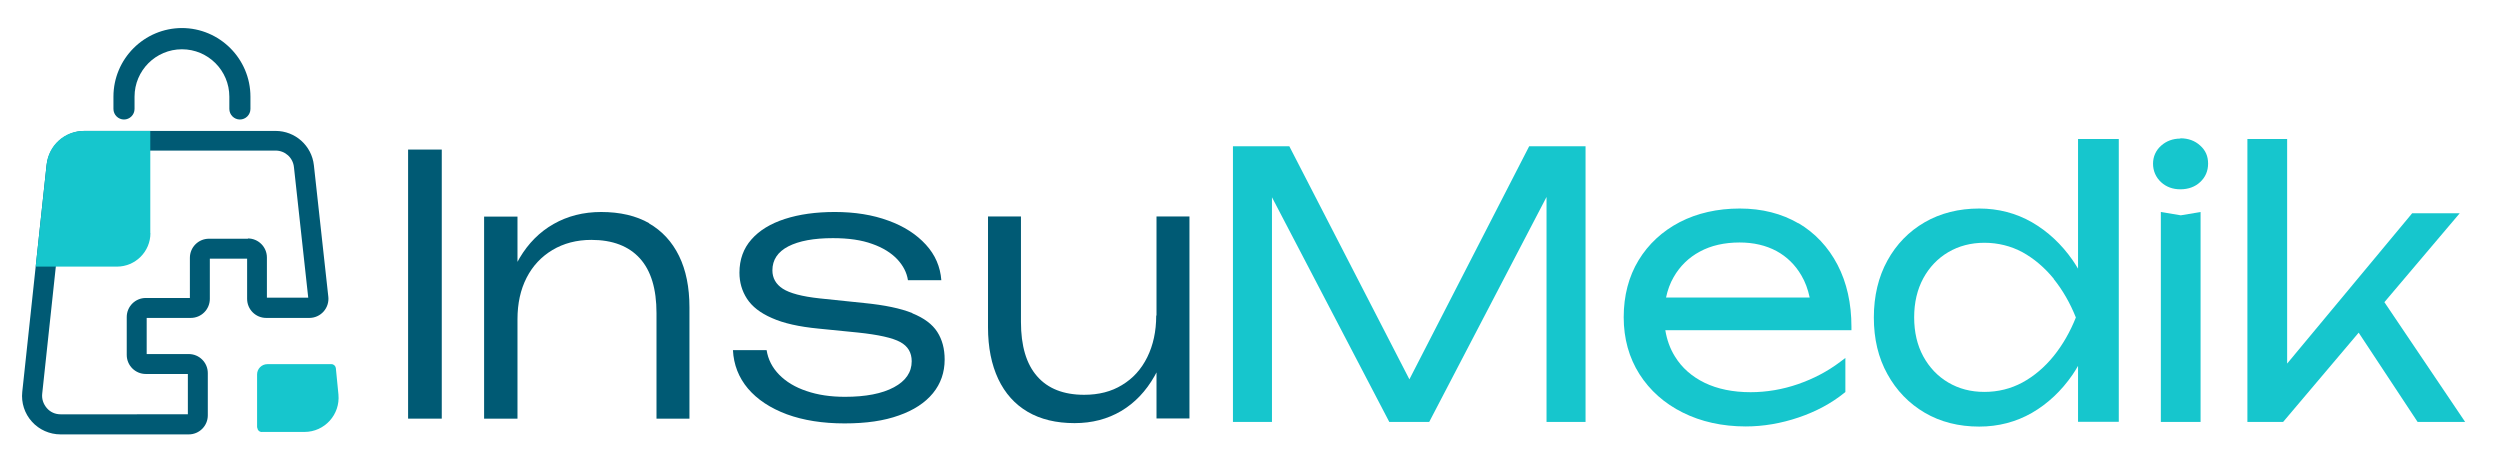
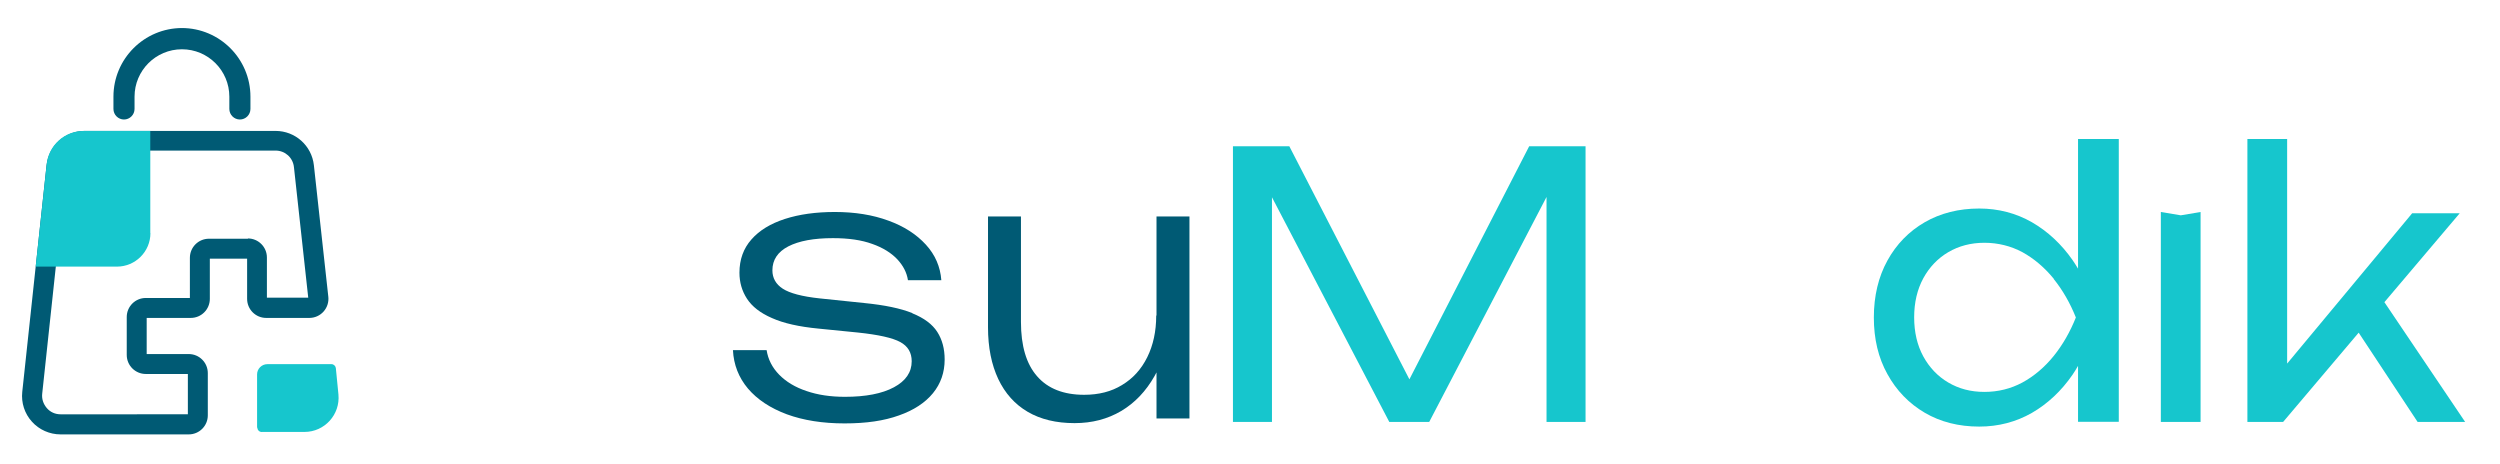
<svg xmlns="http://www.w3.org/2000/svg" id="Capa_1" width="173" height="32.08" version="1.1" viewBox="0 0 173 32.08">
  <defs>
    <style>
      .st0 {
        fill: #16c6cd;
      }

      .st1 {
        fill: none;
        stroke: #174b7f;
        stroke-miterlimit: 10;
      }

      .st2 {
        fill: #005a74;
      }
    </style>
  </defs>
  <path class="st2" d="M12.6,1.94c-2.62,0-4.75,2.13-4.75,4.75v.85c0,.4.33.73.73.73s.73-.33.73-.73v-.85c0-1.81,1.47-3.28,3.28-3.28s3.28,1.47,3.28,3.28v.85c0,.4.33.73.73.73s.73-.33.73-.73v-.85c0-2.62-2.13-4.75-4.75-4.75Z" />
  <path class="st2" d="M22.72,20.54l-1-9.11c-.15-1.35-1.29-2.37-2.65-2.37H5.87c-1.37,0-2.5,1.02-2.65,2.38l-1.68,15.68c-.08.75.16,1.5.67,2.06.5.56,1.23.88,1.98.88h8.87c.73,0,1.32-.59,1.32-1.32v-2.92c0-.73-.59-1.32-1.32-1.32h-2.91v-2.5h3.05c.73,0,1.32-.59,1.32-1.32v-2.78h2.58v2.78c0,.73.59,1.32,1.32,1.32h2.99c.37,0,.73-.16.98-.44.25-.28.37-.65.33-1.03ZM17.16,16.52h-2.7c-.73,0-1.32.59-1.32,1.32v2.78h-3.05c-.73,0-1.32.59-1.32,1.32v2.62c0,.73.59,1.32,1.32,1.32h2.91v2.79H4.19c-.37,0-.71-.15-.95-.43s-.36-.63-.32-.99l1.68-15.68c.07-.65.62-1.15,1.27-1.15h13.2c.66,0,1.2.49,1.27,1.14l.99,9.04h-2.86v-2.78c0-.73-.59-1.32-1.32-1.32Z" />
  <path class="st0" d="M17.79,29.6v-3.69c0-.39.32-.71.71-.71h4.44c.15,0,.28.12.3.27l.18,1.83c.13,1.39-.96,2.59-2.35,2.59h-2.91c-.18.03-.35-.11-.35-.3Z" />
  <path class="st1" d="M21.78,18.78" />
  <path class="st1" d="M20.69,22.97" />
  <path class="st0" d="M10.4,16.13v-7.07h-4.61c-1.32,0-2.42.99-2.56,2.3l-.76,7.09h5.62c1.28,0,2.32-1.04,2.32-2.32Z" />
  <g>
-     <rect class="st2" x="28.24" y="10.35" width="2.33" height="18.62" />
-     <path class="st2" d="M44.93,15.45c-.91-.52-2.02-.78-3.33-.78-1.23,0-2.32.28-3.29.83-.97.55-1.75,1.34-2.35,2.35-.05.09-.1.18-.15.27v-3.13h-2.31v13.98h2.31v-6.88c0-1.09.21-2.05.63-2.87.42-.82,1.02-1.46,1.79-1.92.77-.46,1.67-.7,2.69-.7,1.47,0,2.59.43,3.36,1.28.77.85,1.15,2.11,1.15,3.79v7.3h2.28v-7.7c0-1.39-.24-2.58-.72-3.56-.48-.98-1.18-1.74-2.09-2.26Z" />
    <path class="st2" d="M63.14,21.67c-.81-.33-1.92-.56-3.33-.7l-3.08-.32c-1.23-.13-2.08-.36-2.56-.67-.48-.31-.72-.74-.72-1.27,0-.73.37-1.28,1.1-1.66.74-.38,1.77-.57,3.09-.57,1.08,0,1.98.13,2.72.4.74.26,1.31.62,1.73,1.06.41.44.66.92.74,1.45h2.31c-.07-.93-.42-1.75-1.07-2.46-.65-.71-1.51-1.27-2.59-1.66-1.08-.4-2.32-.6-3.71-.6-1.31,0-2.46.16-3.45.48-.99.32-1.77.79-2.32,1.42-.55.62-.83,1.39-.83,2.3,0,.66.17,1.26.52,1.8.35.54.92.99,1.73,1.34.8.36,1.87.6,3.22.73l2.71.27c1.44.15,2.42.37,2.95.66.53.29.79.73.79,1.33,0,.76-.41,1.36-1.23,1.8-.82.44-1.95.66-3.39.66-.99,0-1.88-.13-2.66-.4-.78-.26-1.41-.64-1.89-1.13-.48-.49-.77-1.06-.87-1.7h-2.33c.05,1.01.4,1.9,1.04,2.66.65.76,1.54,1.35,2.69,1.78,1.15.42,2.48.63,3.99.63s2.73-.18,3.76-.55c1.03-.36,1.82-.88,2.36-1.54.54-.66.81-1.44.81-2.33,0-.75-.17-1.38-.51-1.91-.34-.53-.91-.96-1.73-1.29Z" />
    <path class="st2" d="M80.01,21.84c0,1.09-.21,2.05-.62,2.88-.41.83-.99,1.47-1.74,1.92-.74.46-1.62.68-2.63.68-1.42,0-2.51-.43-3.25-1.28-.75-.85-1.12-2.11-1.12-3.76v-7.3h-2.28v7.67c0,1.39.24,2.58.71,3.58.47.99,1.15,1.75,2.04,2.27.89.52,1.97.78,3.24.78,1.21,0,2.28-.28,3.23-.84.94-.56,1.71-1.37,2.3-2.41.05-.09.09-.17.14-.26v3.19h2.28v-13.98h-2.28v6.85Z" />
  </g>
  <g>
    <polygon class="st0" points="97.53 26.25 89.22 10.12 85.32 10.12 85.32 29.2 88.02 29.2 88.02 13.65 96.14 29.2 98.9 29.2 107.02 13.63 107.02 29.2 109.72 29.2 109.72 10.12 105.82 10.12 97.53 26.25" />
-     <path class="st0" d="M124.46,15.46c-1.16-.68-2.53-1.03-4.07-1.03s-2.95.32-4.15.94c-1.21.63-2.17,1.52-2.85,2.64-.68,1.12-1.03,2.45-1.03,3.94s.37,2.8,1.09,3.94c.72,1.13,1.73,2.03,3,2.66,1.26.63,2.73.96,4.36.96,1.21,0,2.44-.21,3.65-.62,1.21-.41,2.27-.98,3.15-1.69l.09-.07v-2.36l-.37.28c-.85.64-1.83,1.16-2.9,1.53-1.07.37-2.18.56-3.29.56-1.22,0-2.29-.22-3.18-.65-.88-.43-1.58-1.04-2.06-1.83-.33-.53-.55-1.14-.66-1.81h12.88v-.23c0-1.62-.32-3.06-.96-4.29-.64-1.23-1.55-2.2-2.71-2.89ZM115.29,20.59c.11-.52.28-.99.53-1.42.43-.75,1.04-1.35,1.81-1.76.77-.42,1.7-.63,2.75-.63.97,0,1.82.2,2.55.59.72.39,1.3.96,1.72,1.68.27.45.46.97.58,1.54h-9.93Z" />
-     <path class="st0" d="M150.88,9.59c-.52,0-.97.17-1.33.49-.37.33-.56.76-.56,1.25s.19.94.56,1.28c.36.33.81.49,1.33.49.55,0,1.02-.17,1.37-.5.36-.33.55-.76.55-1.28s-.18-.92-.55-1.25c-.36-.33-.82-.5-1.37-.5Z" />
    <polygon class="st0" points="149.53 14.67 149.53 29.2 152.28 29.2 152.28 14.67 150.91 14.9 149.53 14.67" />
    <polygon class="st0" points="165 20.91 170.21 14.76 166.92 14.76 158.27 25.16 158.27 9.62 155.52 9.62 155.52 29.2 157.99 29.2 163.22 23.02 167.3 29.2 170.59 29.2 165 20.91" />
    <path class="st0" d="M143.8,18.59c-.12-.2-.24-.39-.37-.58-.78-1.12-1.73-2-2.82-2.63-1.1-.63-2.33-.95-3.65-.95-1.41,0-2.68.32-3.77.95-1.09.63-1.96,1.52-2.58,2.65-.62,1.12-.94,2.45-.94,3.94s.31,2.79.94,3.92c.62,1.13,1.49,2.03,2.58,2.67,1.09.64,2.36.96,3.77.96,1.33,0,2.55-.32,3.65-.95,1.09-.63,2.04-1.52,2.81-2.64.13-.19.26-.4.38-.61v3.87h2.82V9.62h-2.82v8.97ZM142.12,19.31c.62.77,1.13,1.66,1.53,2.66-.4,1-.91,1.89-1.53,2.66-.63.78-1.36,1.4-2.17,1.84-.8.43-1.68.65-2.63.65s-1.77-.22-2.5-.65c-.73-.43-1.31-1.04-1.73-1.81-.42-.77-.63-1.68-.63-2.7s.21-1.92.63-2.7c.42-.77,1-1.38,1.73-1.81.73-.43,1.57-.65,2.5-.65s1.83.22,2.63.65c.8.44,1.53,1.06,2.17,1.84Z" />
  </g>
</svg>